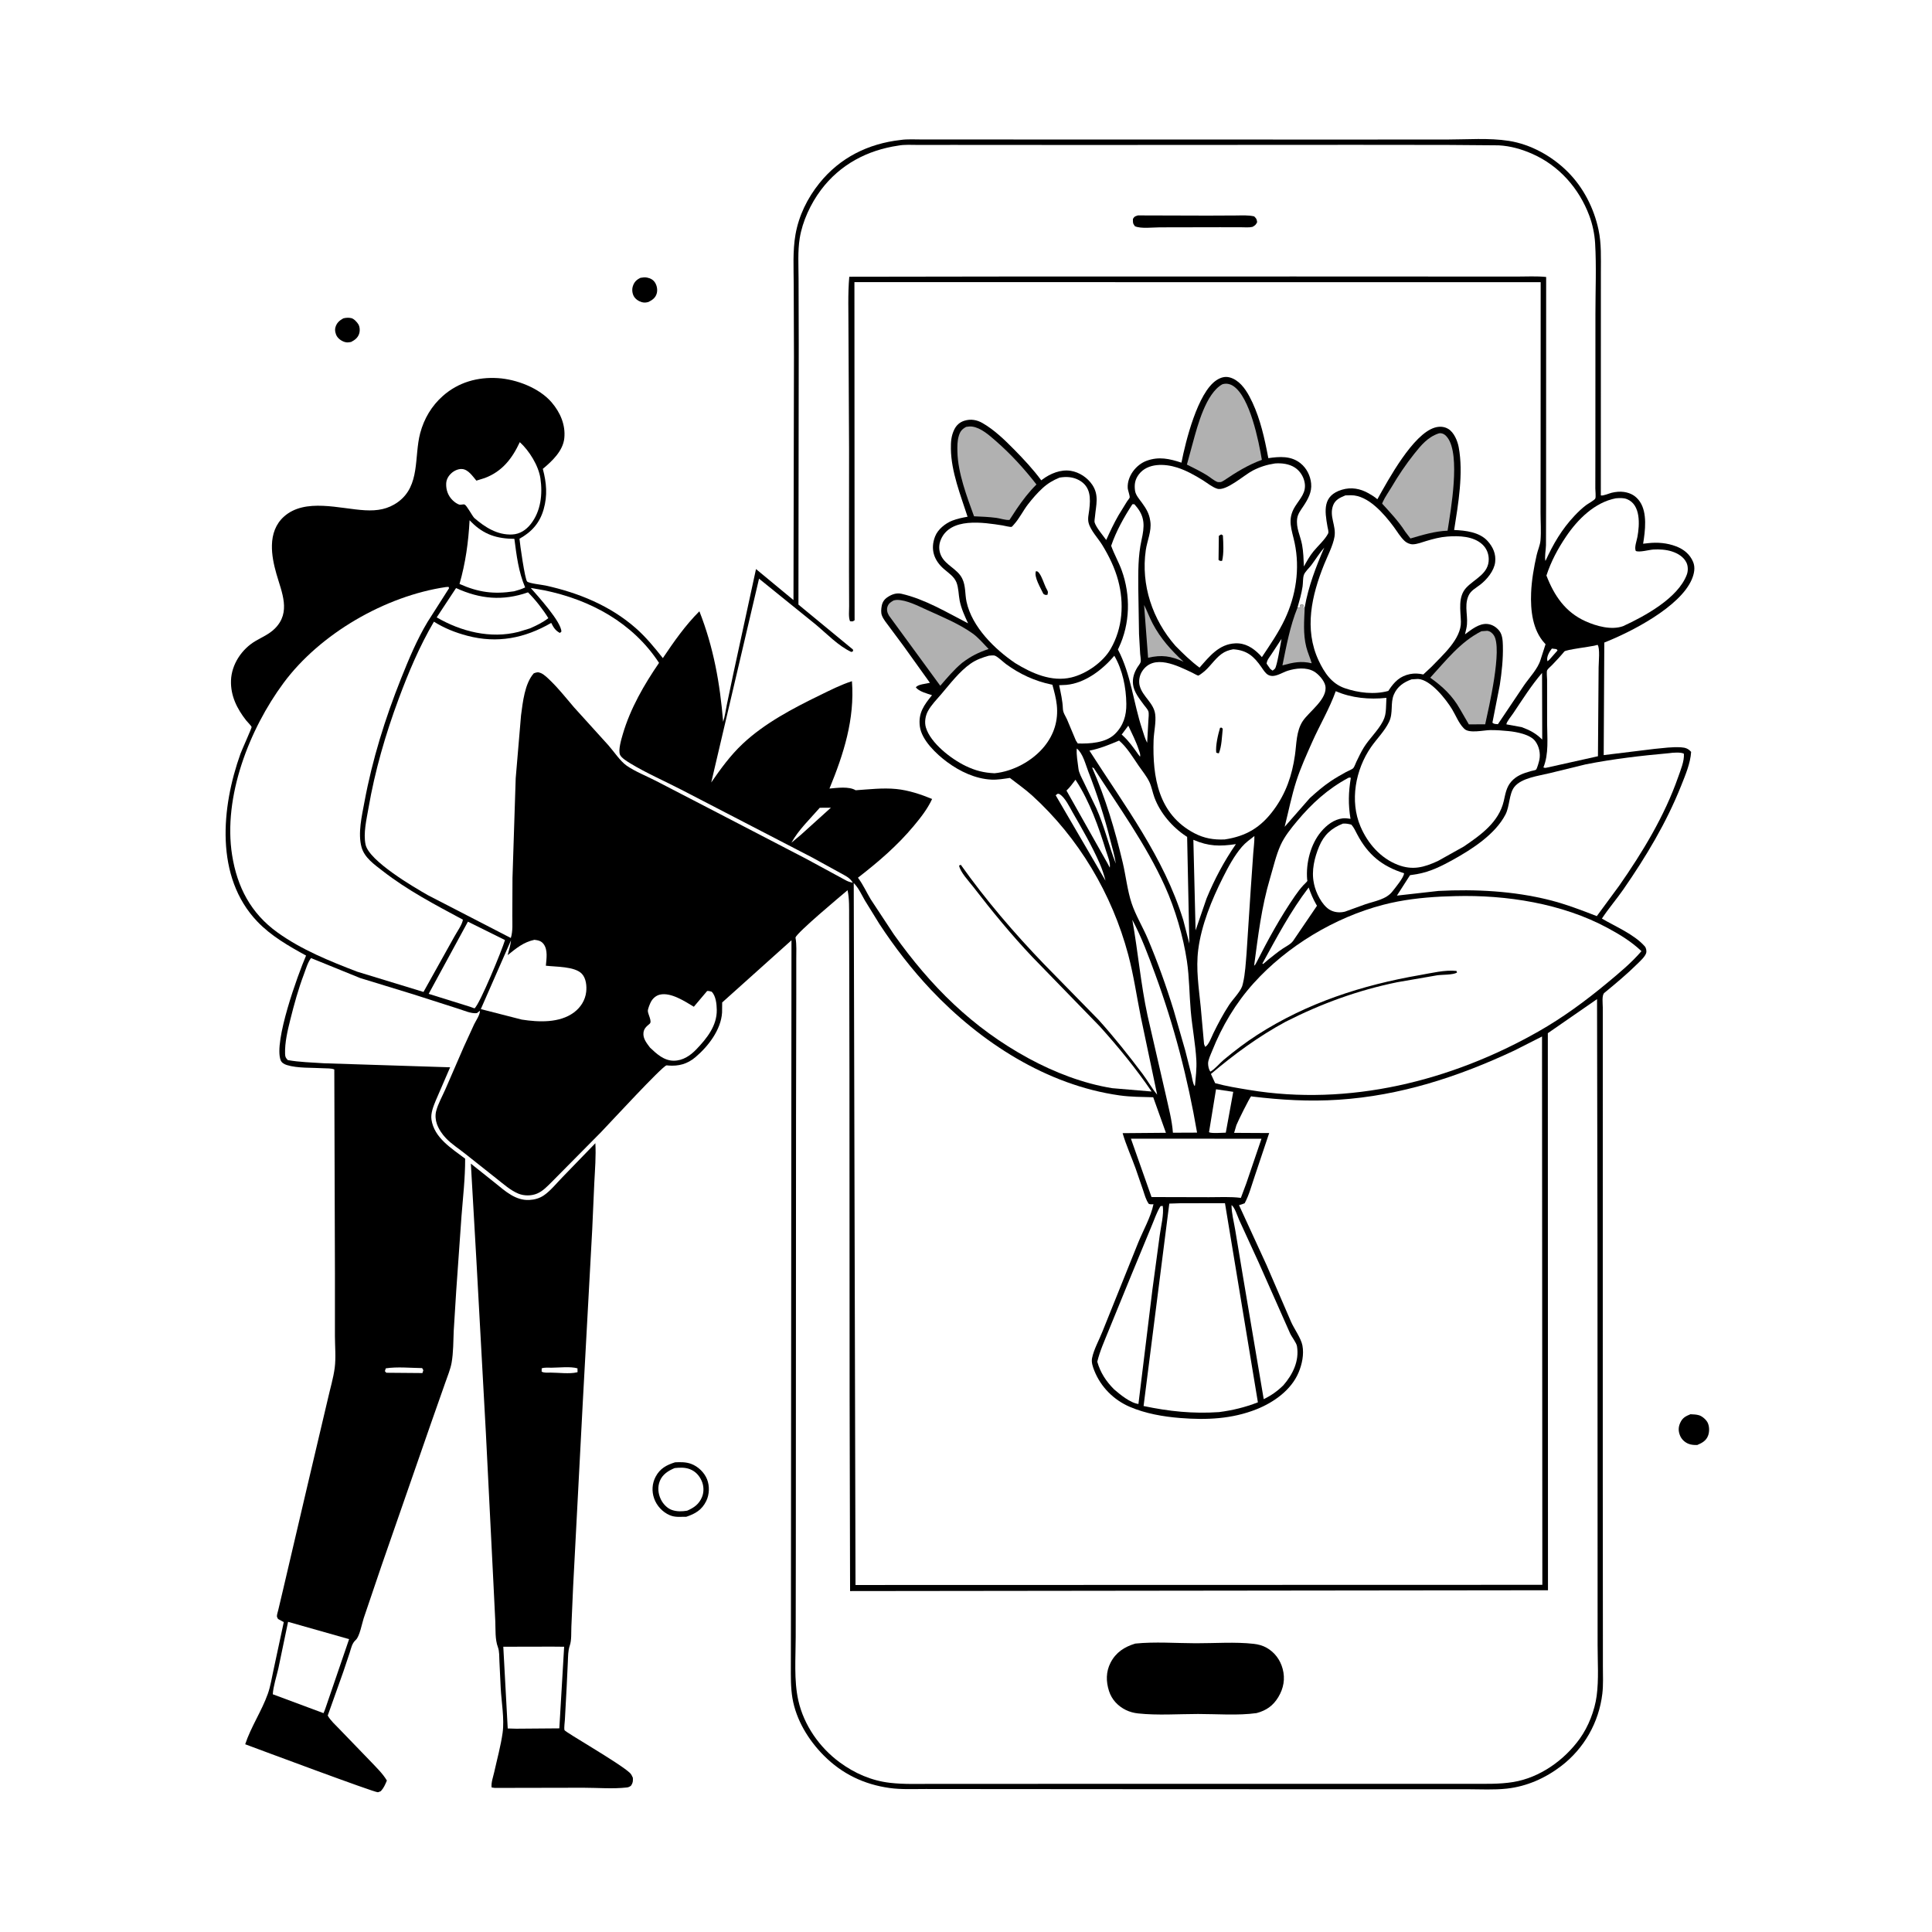
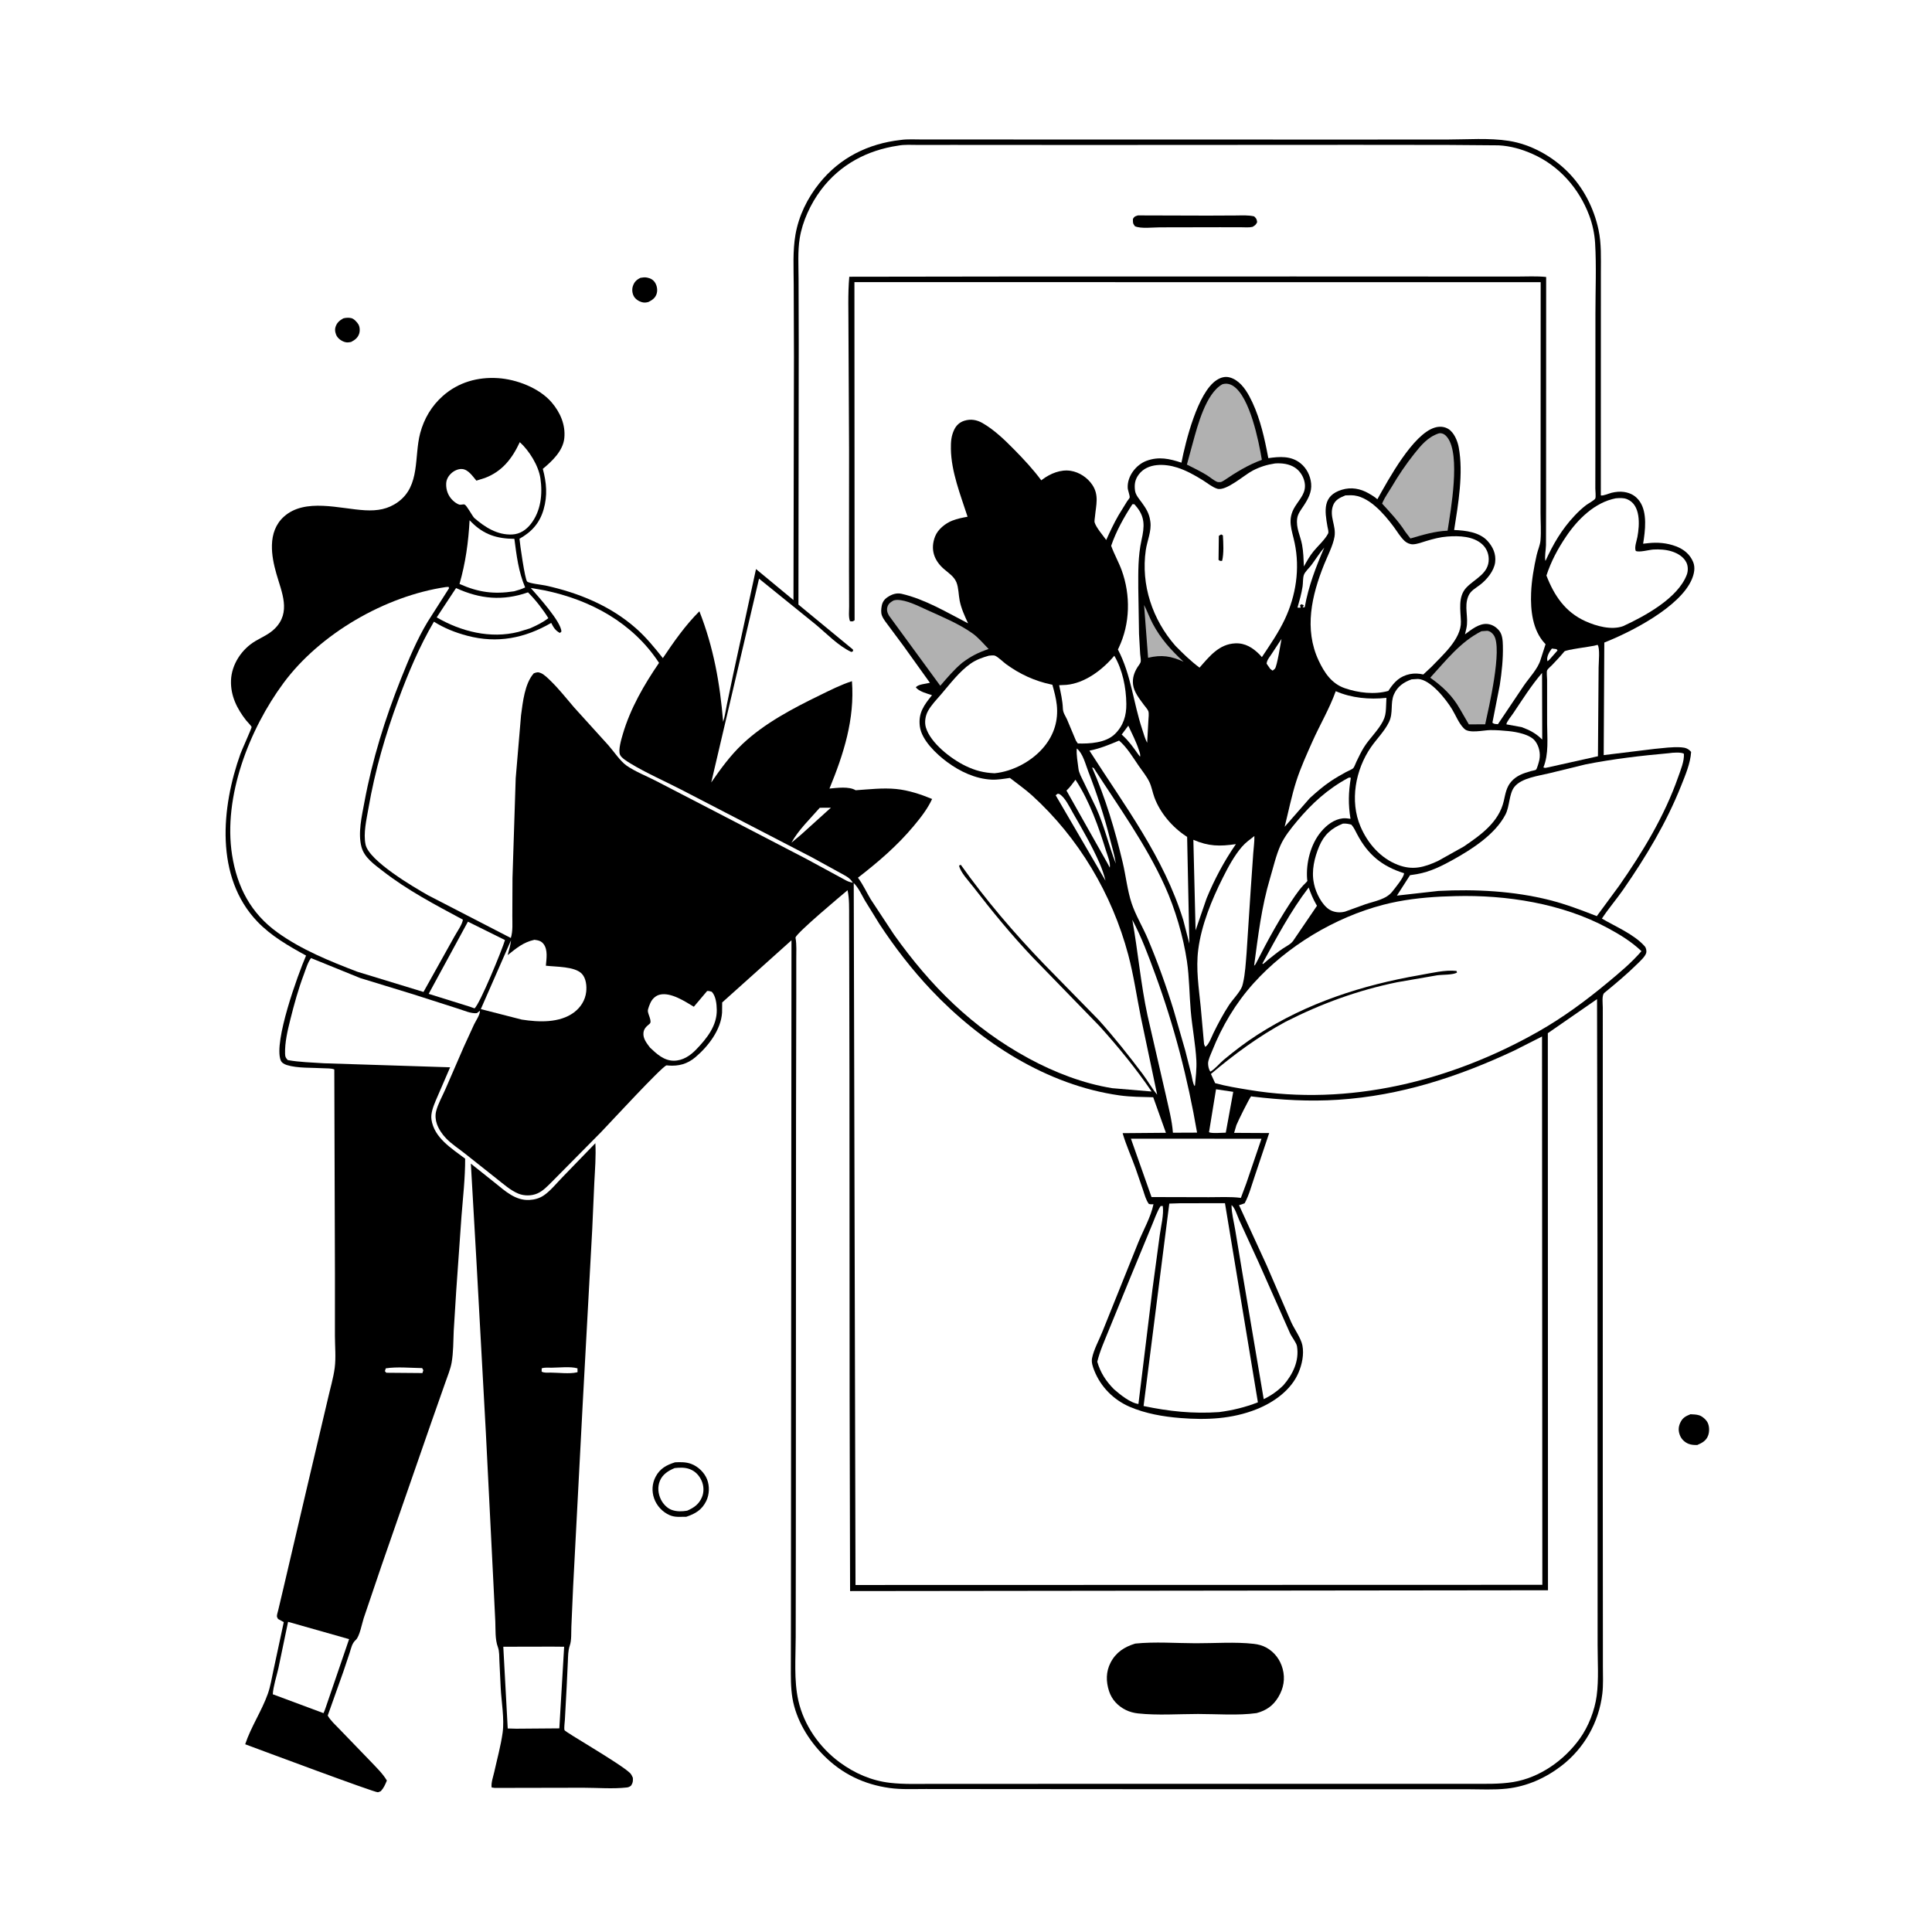
<svg xmlns="http://www.w3.org/2000/svg" version="1.1" style="display: block;" viewBox="0 0 2048 2048" width="1024" height="1024">
  <path transform="translate(0,0)" fill="rgb(255,255,255)" d="M -0 -0 L 2048 0 L 2048 2048 L -0 2048 L -0 -0 z" />
  <path transform="translate(0,0)" fill="rgb(0,0,0)" d="M 363.867 337.5 C 366.701 336.753 369.628 336.563 372.51 337.255 C 375.221 337.906 378.602 341.561 379.944 343.891 C 381.555 346.689 381.682 351.006 380.632 354.018 C 379.17 358.211 375.948 360.584 372.149 362.5 C 370.655 362.737 369.03 363.075 367.5 362.93 C 363.739 362.574 359.492 359.943 357.382 356.828 C 355.645 354.264 354.723 350.279 355.495 347.25 C 356.717 342.461 359.704 339.797 363.867 337.5 z" />
  <path transform="translate(0,0)" fill="rgb(0,0,0)" d="M 678.976 294.5 C 681.46 294.079 683.533 293.774 686.033 294.274 C 689.691 295.004 692.7 296.683 694.604 299.973 C 696.501 303.25 697.182 307.469 696.141 311.137 C 694.841 315.725 691.548 318.011 687.5 320.05 C 685.029 320.835 682.763 320.999 680.257 320.274 C 676.872 319.295 673.329 316.904 671.7 313.699 C 670.152 310.653 669.788 306.714 670.818 303.477 C 672.264 298.934 674.752 296.494 678.976 294.5 z" />
  <path transform="translate(0,0)" fill="rgb(0,0,0)" d="M 1791.96 1499.15 C 1794.97 1499.29 1798.22 1499.36 1801.11 1500.25 C 1804.46 1501.27 1808.7 1504.95 1810.22 1508.16 C 1812.08 1512.04 1812.17 1517.47 1810.76 1521.5 C 1808.78 1527.17 1804.34 1529.58 1799.12 1531.77 C 1796.08 1531.83 1792.78 1531.65 1789.92 1530.51 C 1786.03 1528.97 1782.65 1525.86 1781.01 1522 C 1779 1517.26 1778.95 1512.94 1781.11 1508.23 C 1783.52 1502.95 1786.74 1501.26 1791.96 1499.15 z" />
  <path transform="translate(0,0)" fill="rgb(0,0,0)" d="M 715.616 1550.11 C 721.416 1549.83 727.169 1549.73 732.713 1551.79 C 739.994 1554.5 746.672 1560.9 749.52 1568.15 C 752.315 1575.27 752.042 1584.17 748.684 1591.07 C 744.028 1600.64 736.975 1604.68 727.384 1607.88 C 721.146 1607.71 715.874 1608.73 709.839 1606.12 C 702.268 1602.85 696.111 1596.18 693.388 1588.39 C 690.731 1580.78 691.22 1572.6 694.97 1565.43 C 699.577 1556.64 706.591 1552.93 715.616 1550.11 z" />
  <path transform="translate(0,0)" fill="rgb(255,255,255)" d="M 715.127 1556.23 C 720.419 1555.63 726.085 1555.4 731.131 1557.32 C 737.054 1559.57 741.136 1563.91 743.728 1569.65 C 746.145 1575.01 746.391 1581.57 744.125 1587 C 740.986 1594.53 735.583 1598.3 728.405 1601.39 C 722.911 1602.29 717.557 1602.46 712.242 1600.63 C 707.202 1598.89 702.814 1594.13 700.531 1589.41 C 697.569 1583.29 696.876 1576.25 699.474 1569.85 C 702.33 1562.81 708.459 1559.04 715.127 1556.23 z" />
  <path transform="translate(0,0)" fill="rgb(0,0,0)" d="M 631.111 1211.84 C 631.888 1225.49 630.7 1239.87 630 1253.53 L 627.783 1303.23 L 617.745 1487.13 L 607.538 1681.93 L 605.667 1724.47 C 605.398 1730.65 606.005 1738.77 603.949 1744.52 C 602.108 1749.66 602.197 1756.13 601.938 1761.59 L 600.681 1788.39 L 598.795 1823.09 C 598.675 1826.05 597.78 1831.19 598.37 1833.98 C 598.797 1836 656.353 1868.69 667.708 1879.34 C 669.18 1880.72 670.056 1882.68 670.864 1884.5 C 671.046 1888.17 670.973 1889.83 668.899 1892.91 C 667.406 1893.99 666.332 1894.59 664.46 1894.8 C 649.735 1896.48 633.33 1895.09 618.383 1895.08 L 524.5 1895.26 L 521.157 1894.79 C 520.393 1889.94 522.856 1883.25 523.919 1878.43 C 526.938 1864.74 530.838 1850.76 532.782 1836.9 C 534.842 1822.22 531.533 1804.14 530.768 1789.21 L 529.408 1761.14 C 529.168 1756.41 529.485 1750.56 527.8 1746.08 C 524.68 1737.79 525.409 1727.67 525.041 1718.83 L 523.096 1679.19 L 515.031 1518.58 L 505.048 1336.84 L 499.127 1233.49 L 525.135 1254.22 C 535.673 1262.78 546.562 1272.7 561 1272.02 C 566.489 1271.76 571.916 1270.29 576.479 1267.16 C 583.612 1262.26 590.033 1254.2 596.085 1248.01 L 631.111 1211.84 z" />
  <path transform="translate(0,0)" fill="rgb(255,255,255)" d="M 574.215 1450.5 C 577.47 1449.38 581.35 1449.84 584.779 1449.82 C 592.802 1449.77 604.658 1448.33 612.147 1450.5 L 612.238 1454.5 L 611.393 1454.77 C 603.808 1456.58 591.949 1455.07 583.914 1455.02 C 580.712 1455 577.058 1455.54 574.171 1454 L 574.215 1450.5 z" />
  <path transform="translate(0,0)" fill="rgb(255,255,255)" d="M 585.502 1745.5 L 598.013 1745.62 L 592.915 1832.13 L 547.25 1832.49 L 538.212 1832.25 L 533.513 1745.61 L 585.502 1745.5 z" />
  <path transform="translate(0,0)" fill="rgb(0,0,0)" d="M 954.566 148.39 C 961.786 147.276 970.269 147.886 977.6 147.845 L 1412.82 147.934 L 1533.7 147.9 C 1555.04 147.899 1578.43 146.009 1599.5 149.331 C 1622.84 153.012 1645.23 165.56 1661.8 182.098 C 1678.43 198.688 1689.61 220.609 1694.49 243.504 C 1697.66 258.357 1696.99 273.21 1697 288.3 L 1696.99 342.183 L 1696.94 525.141 C 1699.27 525.892 1705.81 522.968 1708.5 522.336 C 1712.7 521.35 1717.35 520.851 1721.62 521.515 C 1728.75 522.626 1734.14 525.67 1738.27 531.685 C 1746.45 543.604 1743.97 562.873 1741.77 576.374 L 1747 575.788 C 1757.08 574.659 1767.14 575.508 1776.69 579.138 C 1784.82 582.228 1791.37 587.509 1794.77 595.661 C 1797.29 601.707 1795.85 608.298 1793.4 614.091 C 1781.03 643.338 1728.88 670.041 1700.63 681.121 L 1699.99 800.451 L 1754 793.835 C 1763.19 792.988 1772.71 791.572 1781.95 792.183 C 1786.61 792.491 1789.56 793.499 1792.66 797.051 C 1791.96 809.046 1786.44 821.966 1782.04 833 C 1766.39 872.25 1744.87 908.085 1720.88 942.74 C 1713.57 953.297 1705.11 962.996 1698.08 973.741 C 1712.47 982.175 1732.36 990.48 1743.5 1003.13 C 1745.04 1004.87 1745.68 1008.26 1744.93 1010.5 C 1743.69 1014.26 1738.6 1018.85 1735.8 1021.62 C 1724.7 1032.62 1712.74 1042.56 1700.68 1052.48 C 1697.77 1054.88 1699.02 1064.02 1699.02 1067.95 L 1699 1568.19 L 1699.12 1721.69 L 1699.14 1767.03 C 1699.15 1776.39 1699.64 1786.11 1698.54 1795.4 C 1694.95 1825.78 1679.23 1853.49 1654.94 1872.06 C 1638.09 1884.94 1618.59 1893.64 1597.41 1895.99 C 1583.75 1897.51 1569.51 1896.67 1555.75 1896.66 L 1485.42 1896.66 L 1254.03 1896.63 L 1044.13 1896.48 L 981.266 1896.42 C 968.71 1896.4 955.414 1897.09 942.971 1895.35 C 915.925 1891.57 892.642 1880.41 873.282 1860.96 C 856.953 1844.56 843.909 1823.17 840.014 1800.09 C 838.093 1788.7 838.325 1776.74 838.338 1765.21 L 838.423 1722.72 L 838.533 1579.57 L 839.001 996.735 L 765.544 1062.64 L 765.425 1073.3 C 764.344 1091.5 750.817 1109.12 737.223 1120.63 C 728.573 1127.95 719.424 1130.35 708.317 1129.5 C 707.705 1129.46 707.084 1129.24 706.483 1129.36 C 701.807 1130.29 646.036 1190.91 637.142 1200.1 L 604.859 1232.72 L 585.055 1252.73 C 580.277 1257.44 575.688 1262.51 569.414 1265.2 C 563.355 1267.8 555.6 1267.81 549.518 1265.32 C 541.203 1261.91 533.571 1255.04 526.558 1249.54 L 493.469 1223.31 C 486.628 1217.78 478.963 1213.04 472.863 1206.69 C 468.701 1202.35 465.188 1197.18 463.139 1191.5 C 461.67 1187.43 461.232 1182.34 462.27 1178.12 C 464.219 1170.19 468.948 1161.99 472.211 1154.47 L 491.659 1109.68 L 502.596 1085.83 C 504.587 1081.72 508.794 1075.91 508.779 1071.4 L 505.5 1073.97 C 499.214 1074.66 491.867 1071.15 485.859 1069.32 L 438.108 1054.02 L 381.809 1036.77 L 329.726 1015.61 C 326.258 1019.95 324.163 1027.44 322.189 1032.67 C 316.226 1048.47 311.775 1064.63 307.702 1081 C 304.832 1092.54 301.845 1105.05 302.19 1117 C 302.285 1120.29 302.814 1121.39 305.071 1123.72 C 317.585 1126.03 330.675 1126.18 343.366 1127.11 L 477.157 1131.38 L 461.965 1166.51 C 459.482 1172.57 456.392 1180.07 457.356 1186.71 C 460.187 1206.19 478.739 1217.34 493.083 1228.24 C 493.136 1248.59 490.804 1269.06 489.191 1289.34 L 483.612 1368.34 L 480.968 1410.82 C 480.506 1421.79 480.631 1433.69 478.728 1444.5 C 477.487 1451.55 474.313 1458.94 471.997 1465.72 L 457.029 1508.27 L 404.342 1659.93 L 385.5 1715.48 C 383.73 1720.9 381.219 1734.7 377.162 1738.37 C 372.963 1742.16 372.386 1746.81 370.651 1752.06 L 363.975 1772 L 347.422 1818.53 C 350.085 1823.63 355.844 1828.72 359.859 1832.96 L 393.564 1867.87 C 399.38 1874.06 405.768 1880.1 410.102 1887.46 C 408.313 1891.72 406.885 1895.22 403.698 1898.69 C 402.632 1899.07 401.624 1899.7 400.5 1899.85 C 397.257 1900.27 272.069 1853.53 259.909 1848.99 C 266.026 1830.51 277.425 1813.78 283.921 1795.47 C 286.702 1787.64 288.05 1778.89 289.822 1770.74 L 300.812 1719.5 L 294.787 1716.23 C 294.378 1715.32 293.688 1714.49 293.56 1713.5 C 293.36 1711.96 294.634 1708.2 295.014 1706.47 L 300.034 1685.27 L 325.843 1575 L 347.439 1483.36 C 349.869 1472.43 353.383 1460.96 354.818 1449.91 C 356.196 1439.3 355.065 1427.02 355.032 1416.25 L 355.045 1350.1 L 354.376 1133.68 C 351.253 1132.28 346.49 1132.62 343.068 1132.4 C 331.19 1131.66 315.195 1132.53 304 1128.97 C 301.337 1128.12 298.553 1126.61 297.5 1123.87 C 289.98 1104.3 315.599 1033.41 324.452 1012.95 C 305.96 1002.8 287.441 992.248 272.735 976.848 C 227.681 929.664 234.616 855.71 254.902 799.03 C 256.224 795.338 266.843 771.789 266.721 770.716 C 266.595 769.611 261.88 764.86 260.998 763.736 C 251.231 751.288 244.372 737.612 244.866 721.465 C 245.388 704.364 256.225 688.072 270.825 679.5 C 277.954 675.314 285.309 672.282 291.301 666.348 C 308.809 649.009 298.599 627.965 292.996 608.272 C 290.187 598.398 287.996 588.135 288.252 577.812 C 288.538 566.254 292.172 555.579 300.932 547.69 C 323.353 527.499 360.421 539.492 387.131 540.913 C 400.007 541.598 411.276 539.877 422 532.066 C 445.723 514.784 438.831 483.992 445.412 459.193 C 449.482 443.852 457.547 430.221 469.495 419.671 C 485.856 405.223 506.279 399.468 527.816 400.825 C 547.527 402.067 571.647 411.248 584.715 426.475 C 593.838 437.106 599.634 450.273 598.185 464.5 C 596.813 477.97 585.241 488.873 575.406 497.005 C 579.334 511.727 580.518 525.153 576.259 539.988 C 572.125 554.388 563.638 563.907 550.669 571.055 C 551.076 576.499 556.452 614.395 558.798 616.464 C 561.107 618.499 574.63 619.877 578.481 620.725 C 613.372 628.408 646.911 642.078 674.005 665.914 C 684.765 675.38 693.798 686.415 702.65 697.632 C 714.307 680.217 726.494 662.819 741.383 647.981 C 756.41 686.228 763.215 724.347 766.55 765.156 C 768.458 759.486 769.254 752.974 770.46 747.085 L 777.277 714.488 L 801.394 603.229 L 841.119 636.097 L 841.624 377.914 L 841.373 301.675 C 841.325 284.24 840.22 266.063 843.21 248.832 C 846.709 228.669 855.825 210.097 868.588 194.196 C 890.349 167.084 920.394 152.235 954.566 148.39 z" />
  <path transform="translate(0,0)" fill="rgb(255,255,255)" d="M 1645.04 687.5 L 1650 688.106 L 1651.05 689.5 L 1642.69 699.003 L 1640.5 700.96 L 1640.17 700.029 C 1639.4 695.961 1642.57 690.549 1645.04 687.5 z" />
  <path transform="translate(0,0)" fill="rgb(255,255,255)" d="M 1196.05 769.238 C 1199.93 777.603 1204.3 786.072 1207.17 794.837 C 1207.96 797.26 1209.12 799.621 1208.5 802.123 L 1206.47 799.5 C 1201.51 792.467 1196.79 785.788 1190.41 779.924 L 1189.03 778.668 L 1196.05 769.238 z" />
  <path transform="translate(0,0)" fill="rgb(255,255,255)" d="M 1358.48 677.236 C 1357.5 682.135 1353.79 706.052 1351.5 708.822 C 1350.81 709.657 1349.83 710.207 1349 710.899 L 1346.5 709.057 L 1342.66 703.5 C 1342.99 699.78 1345.53 696.879 1347.54 693.858 L 1358.48 677.236 z" />
  <path transform="translate(0,0)" fill="rgb(255,255,255)" d="M 408.936 1450.5 C 420.905 1448.65 435.282 1450.07 447.5 1450.24 L 448.759 1452.5 L 447.788 1455.5 L 409.5 1455.18 L 408.006 1453.5 L 408.936 1450.5 z" />
  <path transform="translate(0,0)" fill="rgb(255,255,255)" d="M 868.982 856.269 L 880.77 856.193 L 849.033 884.865 L 838.93 893.321 C 846.375 879.75 858.832 867.958 868.982 856.269 z" />
  <path transform="translate(0,0)" fill="rgb(255,255,255)" d="M 1375.39 644.133 C 1377.49 636.747 1379.63 629.353 1380.78 621.744 C 1381.34 618.02 1381 613.209 1382.07 609.702 C 1383.11 606.252 1387.91 601.958 1390.11 599 C 1394.73 592.778 1398.68 586.32 1403.78 580.439 C 1394.83 601.199 1387.06 621.271 1383.08 643.611 C 1382.37 643.93 1381.54 643.801 1380.76 643.835 C 1381.85 642.605 1381.38 643.352 1382 641.5 L 1379.51 640.495 L 1378.06 641.604 L 1378.74 644.147 L 1375.39 644.133 z" />
  <path transform="translate(0,0)" fill="rgb(255,255,255)" d="M 1120.98 841.5 C 1122.22 841.5 1122.23 841.31 1123.17 841.861 C 1129.03 845.293 1133.89 855.673 1137.19 861.424 C 1147.1 878.673 1157.39 896.421 1165.41 914.62 C 1168.14 920.802 1170.26 927.04 1171.9 933.586 L 1119.06 843.031 L 1120.98 841.5 z" />
  <path transform="translate(0,0)" fill="rgb(255,255,255)" d="M 1141.45 793.5 L 1141.74 793.672 C 1148.03 798.943 1150.73 810.359 1153.65 817.863 C 1162.89 841.607 1170.88 865.945 1176.99 890.681 C 1179.02 898.859 1181.62 907.165 1182.81 915.5 C 1175.29 896.155 1170.68 875.797 1162.15 856.774 L 1148.54 828.464 C 1146.53 824.19 1143.67 819.298 1143.17 814.587 C 1142.42 807.598 1140.83 800.536 1141.45 793.5 z" />
  <path transform="translate(0,0)" fill="rgb(177,177,177)" d="M 1212.77 641.307 C 1216.05 647.702 1218.48 654.572 1221.87 661 C 1230.28 676.953 1241.51 689.371 1254.64 701.478 C 1241.37 695.422 1231.46 693.835 1217.02 697.282 L 1212.77 641.307 z" />
  <path transform="translate(0,0)" fill="rgb(255,255,255)" d="M 1289.04 1154.67 L 1307.3 1157.39 L 1299.39 1200.68 C 1296.03 1200.69 1283.73 1201.75 1281.61 1200.14 L 1289.04 1154.67 z" />
  <path transform="translate(0,0)" fill="rgb(255,255,255)" d="M 1140.03 826.559 L 1140.69 827.523 C 1155.17 849.756 1164.76 876.968 1172.51 902.149 C 1173.98 906.897 1177.38 914.846 1176.41 919.724 L 1174.08 915.308 L 1130.51 838.034 C 1134.19 834.587 1137.04 830.588 1140.03 826.559 z" />
-   <path transform="translate(0,0)" fill="rgb(177,177,177)" d="M 1375.39 644.133 L 1378.74 644.147 L 1378.06 641.604 L 1379.51 640.495 L 1382 641.5 C 1381.38 643.352 1381.85 642.605 1380.76 643.835 C 1381.54 643.801 1382.37 643.93 1383.08 643.611 C 1382.49 657.774 1381.18 671.941 1384.71 685.866 C 1386.2 691.766 1388.8 697.248 1390.45 703.103 C 1379.08 700.356 1370.46 702.271 1359.43 705.341 C 1363.67 684.621 1367.41 663.835 1375.39 644.133 z" />
  <path transform="translate(0,0)" fill="rgb(255,255,255)" d="M 1634.64 713.329 L 1634.83 783.982 C 1628.09 777.343 1621.83 774.055 1613.04 770.798 L 1596.85 767.847 C 1596.77 765.452 1602.36 758.68 1604.04 756.17 C 1613.79 741.673 1623.24 726.583 1634.64 713.329 z" />
  <path transform="translate(0,0)" fill="rgb(255,255,255)" d="M 1387.24 940.781 C 1389.48 947.051 1391.83 952.861 1395.17 958.639 L 1396.06 960.155 L 1371.73 995.925 C 1369.17 1000.54 1363.95 1002.78 1359.67 1005.63 C 1354.51 1009.07 1349.65 1013.1 1344.79 1016.93 L 1339 1021.85 L 1338.14 1021.5 C 1353.52 993.48 1367.78 966.294 1387.24 940.781 z" />
  <path transform="translate(0,0)" fill="rgb(255,255,255)" d="M 1265.01 890.238 C 1281.17 897.19 1292.91 897.333 1310.12 894.794 C 1297.6 912.873 1287.44 931.978 1279.05 952.297 L 1267.37 986.235 L 1265.01 890.238 z" />
  <path transform="translate(0,0)" fill="rgb(255,255,255)" d="M 497.787 551.469 L 499.769 553.509 C 513.034 566.808 526.885 571.056 545.264 571.192 C 547.616 589.108 549.589 605.924 556.684 622.719 C 552.819 624.514 549.062 625.716 544.944 626.799 C 523.409 630.148 507.078 627.892 487.098 619.027 C 493.535 596.539 496.524 574.778 497.787 551.469 z" />
  <path transform="translate(0,0)" fill="rgb(255,255,255)" d="M 1200.39 534.5 L 1202.38 534.465 L 1203.66 535.876 C 1214.18 547.857 1213.24 558.089 1210.04 572.597 C 1206.28 589.694 1206.57 606.3 1206.63 623.705 L 1207.41 672.022 L 1208.63 693.277 C 1208.77 695.467 1209.61 699.52 1209.18 701.584 C 1208.83 703.293 1206.65 705.825 1205.67 707.424 C 1202.23 713.047 1200.31 718.784 1201.07 725.5 C 1201.99 733.611 1207.87 740.728 1212.5 747.082 C 1213.69 748.719 1216.7 752.082 1217.29 753.897 C 1218.12 756.495 1217.48 760.944 1217.34 763.692 L 1216.04 787.391 C 1213.69 782.98 1212.39 777.945 1210.83 773.208 C 1201.31 744.671 1199.18 715.578 1185.04 688.496 L 1185.92 686.647 C 1198.02 661.143 1198.65 631.057 1189.04 604.541 C 1185.81 595.657 1181.03 587.456 1177.88 578.565 C 1183.24 562.908 1191.4 548.342 1200.39 534.5 z" />
  <path transform="translate(0,0)" fill="rgb(255,255,255)" d="M 483.423 623.379 C 508.976 635 532.848 637.317 559.711 627.918 C 567.638 635.84 575.371 645.733 581.279 655.263 C 575.122 659.976 568.763 663.063 561.689 666.137 L 549.5 669.845 C 519.979 677.346 488.649 669.458 462.928 654.452 L 483.423 623.379 z" />
  <path transform="translate(0,0)" fill="rgb(255,255,255)" d="M 496.005 977.01 L 535.305 996.499 C 532.443 1006.43 508.458 1064.84 503 1068.9 L 497.795 1067.05 L 454.416 1053.52 L 496.005 977.01 z" />
  <path transform="translate(0,0)" fill="rgb(255,255,255)" d="M 749.59 1050.5 C 751.411 1050.3 752.751 1050.83 754.5 1051.3 C 758.879 1055.92 759.701 1064.32 759.804 1070.5 C 760.086 1087.36 749.246 1100.75 738.172 1112.32 C 731.754 1119.03 723.768 1124.41 714.179 1124.39 C 703.805 1124.37 696.087 1117.19 689.036 1110.5 C 685.572 1105.86 681.403 1100.88 682.1 1094.69 C 682.607 1090.19 685.439 1087.95 688.698 1085.19 C 691.535 1082.8 686.746 1075.04 686.739 1071.58 C 686.734 1069.4 688.942 1064.01 689.972 1062.07 C 691.942 1058.35 695.365 1055.31 699.517 1054.35 C 711.172 1051.65 726.051 1061.52 735.496 1067.19 L 749.59 1050.5 z" />
  <path transform="translate(0,0)" fill="rgb(177,177,177)" d="M 1570.41 669.121 L 1576.5 668.683 C 1579.45 668.967 1581.88 671.018 1583.5 673.404 C 1593.01 687.44 1577.95 751.183 1574.36 767.819 L 1557.02 767.853 L 1547.72 751.809 C 1539.73 737.552 1529.29 727.781 1516.11 718.384 C 1532.75 700.285 1548.05 680.323 1570.41 669.121 z" />
  <path transform="translate(0,0)" fill="rgb(255,255,255)" d="M 1181.2 695.101 C 1190.02 710.243 1193.72 728.76 1193.96 746.127 C 1194.13 758.544 1190.82 769.441 1181.63 778.292 C 1172.06 787.507 1154.99 788.519 1142.5 788.102 L 1140.5 785.032 L 1131.04 762.5 C 1129.22 758.57 1126.86 755.629 1126.69 751.094 C 1126.39 742.722 1124.45 734.537 1122.74 726.349 L 1130.27 726.001 C 1150.1 724.265 1168.93 709.836 1181.2 695.101 z" />
  <path transform="translate(0,0)" fill="rgb(177,177,177)" d="M 947.269 636.5 C 948.516 636.211 949.709 635.915 951 635.924 C 961.002 635.994 973.128 642.241 982.114 646.324 C 998.246 653.655 1016.46 661.126 1030.91 671.418 C 1037.12 675.839 1042.63 682.49 1047.97 687.939 C 1036.77 691.83 1029.35 695.517 1019.77 702.72 C 1011.14 710.009 1004.07 718.409 996.726 726.941 L 942.316 652.546 C 940.453 649.427 939.577 645.997 940.989 642.5 C 942.237 639.406 944.549 638.077 947.269 636.5 z" />
  <path transform="translate(0,0)" fill="rgb(255,255,255)" d="M 1200.28 974.99 C 1209.97 993.121 1217.39 1013.19 1224.47 1032.47 C 1244.65 1087.42 1259.03 1142.95 1268.94 1200.63 L 1243.33 1200.74 C 1242.43 1187.65 1238.74 1174.17 1235.94 1161.33 L 1216.46 1076.63 C 1209.19 1042.97 1206.37 1008.78 1200.28 974.99 z" />
  <path transform="translate(0,0)" fill="rgb(255,255,255)" d="M 305.365 1719.21 L 370.065 1737.56 L 345.37 1809.72 C 344.745 1811.89 343.805 1813.93 342.933 1816.01 L 289.156 1795.99 C 289.741 1787.16 293.106 1777.29 295.085 1768.54 L 305.365 1719.21 z" />
  <path transform="translate(0,0)" fill="rgb(255,255,255)" d="M 1305.46 1277.5 C 1308.85 1279.63 1311.68 1288.98 1313.46 1292.98 L 1334.46 1338.78 L 1367.58 1413.51 C 1369.33 1417.3 1374.24 1423.33 1374.86 1427.11 C 1377.42 1442.71 1370.4 1456.92 1360.52 1468.36 C 1354.23 1474.59 1347.55 1479.3 1339.59 1483.16 L 1317.52 1352.65 L 1309.33 1303.46 C 1307.92 1294.96 1305.49 1286.09 1305.46 1277.5 z" />
-   <path transform="translate(0,0)" fill="rgb(177,177,177)" d="M 1024.19 452.5 C 1026.4 452.156 1028.34 451.891 1030.58 452.198 C 1039.84 453.469 1048.74 461.455 1055.58 467.429 C 1071.67 481.477 1085.61 496.753 1098.69 513.582 C 1090.69 521.451 1084.06 530.203 1077.75 539.459 L 1070.09 551.15 C 1065.62 551.501 1060.48 549.516 1055.96 548.939 C 1048.2 547.946 1040.34 547.615 1032.52 547.294 C 1024.95 526.503 1015.42 501.359 1014.9 479.123 C 1014.76 473.406 1014.7 467.695 1016.33 462.168 C 1017.77 457.314 1019.76 454.856 1024.19 452.5 z" />
  <path transform="translate(0,0)" fill="rgb(177,177,177)" d="M 1295.47 407.5 L 1296.24 407.205 C 1300.21 406.106 1304.15 407.04 1307.5 409.308 C 1325.08 421.199 1334.34 467.812 1337.62 487.449 C 1323.01 492.809 1310.41 500.575 1297.57 509.247 C 1296.73 509.721 1295.04 510.852 1294 511.004 C 1293.53 511.074 1291.12 511.132 1290.5 510.898 C 1286.82 509.497 1282.31 505.514 1278.78 503.397 C 1272.1 499.388 1265.13 495.948 1258.16 492.476 L 1264.53 469.123 C 1269.51 450.951 1278.29 417.293 1295.47 407.5 z" />
  <path transform="translate(0,0)" fill="rgb(255,255,255)" d="M 1429.37 824.5 C 1431.03 824.127 1430.17 824.147 1431.93 824.5 C 1429.4 839.922 1429.05 852.594 1431.59 867.989 C 1428.88 867.603 1426.09 867.191 1423.35 867.494 C 1414.17 868.505 1406.29 874.637 1400.51 881.505 C 1389.22 894.892 1384.23 914.938 1385.62 932.114 C 1385.66 932.714 1385.98 933.349 1385.77 933.913 C 1385.46 934.738 1382.37 937.529 1381.61 938.363 C 1378.32 941.977 1375.47 945.736 1372.7 949.756 C 1357.15 972.325 1344.3 995.859 1331.89 1020.25 C 1331.12 1021.92 1330.79 1022.46 1329.4 1023.78 C 1333.64 992.154 1337.19 961.566 1346.35 930.848 C 1349.75 919.473 1352.59 906.716 1357.43 895.969 C 1361.58 886.746 1368.45 878.207 1374.88 870.505 C 1390.79 851.461 1407.46 836.339 1429.37 824.5 z" />
  <path transform="translate(0,0)" fill="rgb(177,177,177)" d="M 1524.86 459.5 C 1525.59 459.334 1526.28 459.131 1527.05 459.206 C 1530.42 459.539 1532.53 461.346 1534.5 464.004 C 1548.29 482.627 1537.99 539.988 1534.5 562.555 C 1520.83 563.089 1508.16 567.021 1495.1 570.81 L 1489.56 563.543 C 1482.59 552.64 1473.81 543.398 1465.12 533.877 L 1465.78 532.16 C 1468.21 526.741 1472.17 521.336 1475.22 516.152 C 1482.47 503.84 1490.24 492.241 1499.16 481.053 C 1506.43 471.945 1513.46 463.385 1524.86 459.5 z" />
  <path transform="translate(0,0)" fill="rgb(255,255,255)" d="M 1423.59 873.042 C 1426.88 872.857 1429.33 873.319 1432.5 874.169 C 1435.2 877.175 1436.74 880.735 1438.61 884.288 C 1449.99 905.94 1465.04 918.367 1488.36 925.638 C 1488.33 930.041 1479.04 941.047 1475.98 945 C 1469.41 953.484 1457.09 955.233 1447.26 958.584 L 1425.8 966.353 C 1420.27 967.799 1414.03 967.219 1409.14 964.144 C 1401.2 959.146 1394.92 946.394 1393.01 937.392 L 1392.74 936 C 1390.03 923.104 1393.37 909.11 1398.38 897.156 C 1403.48 884.966 1411.33 877.903 1423.59 873.042 z" />
  <path transform="translate(0,0)" fill="rgb(255,255,255)" d="M 551.006 468.701 C 560.989 477.721 570.856 493.555 572.848 507 C 575.326 523.729 573.381 541.804 562.646 555.472 C 557.724 561.738 551.156 566.168 543 566.573 C 527.243 567.354 514.006 558.848 502.66 548.985 C 500.24 546.29 494.881 535.897 492.5 534.836 C 491.291 534.297 488.4 535.326 487 534.955 C 484.551 534.305 481.586 532.032 479.798 530.284 C 474.993 525.584 472.757 519.444 472.969 512.794 C 473.113 508.266 475.207 504.641 478.5 501.609 C 481.377 498.961 485.864 496.87 489.837 497.178 C 496.452 497.69 501.015 504.858 504.989 509.496 L 513.928 506.698 C 532.397 499.773 543.01 485.911 551.006 468.701 z" />
  <path transform="translate(0,0)" fill="rgb(255,255,255)" d="M 1186.28 785.044 C 1194.57 792.108 1200.88 802.776 1207.01 811.692 C 1210.75 817.128 1215.6 823.03 1218.41 828.966 C 1220.82 834.057 1221.77 840.028 1223.73 845.335 C 1229.83 861.81 1242.6 876.697 1257.18 886.336 L 1258.41 887.133 L 1260.76 1000.23 L 1254.29 975.244 C 1233.63 908.43 1191.96 853.855 1154.84 795.72 C 1165.81 793.604 1176.03 789.368 1186.28 785.044 z" />
  <path transform="translate(0,0)" fill="rgb(255,255,255)" d="M 1415.94 732.692 C 1432.84 740 1451.56 741.682 1469.67 739.764 L 1469.2 750.963 C 1468.95 756.01 1468.33 759.945 1465.97 764.5 C 1460.79 774.528 1451.77 782.646 1445.75 792.284 C 1442.73 797.125 1440.31 802.38 1437.81 807.502 C 1436.96 809.252 1435.73 812.938 1434.55 814.22 C 1433.27 815.624 1428.72 817.368 1426.92 818.354 C 1421.32 821.421 1415.8 824.599 1410.5 828.154 C 1402.56 833.475 1395.51 839.649 1388.44 846.033 L 1361.79 876.442 C 1365.83 860.363 1369.11 843.634 1374.18 827.887 C 1378.69 813.866 1385.05 799.925 1391.03 786.452 C 1399.04 768.437 1409.29 751.308 1415.94 732.692 z" />
  <path transform="translate(0,0)" fill="rgb(255,255,255)" d="M 1230.25 1278.5 L 1232.58 1278.36 C 1233.86 1287.72 1230.69 1299.57 1229.42 1309.03 L 1221.61 1367 L 1206.79 1488.27 C 1198.31 1487.26 1187.27 1478.25 1180.91 1472.72 C 1172.5 1464.26 1166.42 1455.03 1163.16 1443.48 C 1165.9 1432.06 1170.95 1421.04 1175.32 1410.16 L 1198.13 1354.36 L 1220.79 1299.51 C 1223.81 1292.49 1226.13 1284.95 1230.25 1278.5 z" />
  <path transform="translate(0,0)" fill="rgb(255,255,255)" d="M 566.499 996.223 C 570.55 996.748 573.717 997.347 576.29 1000.8 C 580.932 1007.02 579.241 1016.52 578.64 1023.69 C 589.053 1024.99 609.354 1024.26 616.857 1032.32 C 621.322 1037.12 622.093 1045.28 621.377 1051.5 C 620.363 1060.3 615.523 1067.9 608.5 1073.16 C 593.191 1084.62 570.929 1083.59 553.04 1080.8 L 509.684 1069.69 L 541.7 996.716 C 541.227 1001.97 539.433 1007.36 538.148 1012.48 C 547.354 1005.13 554.689 998.827 566.499 996.223 z" />
  <path transform="translate(0,0)" fill="rgb(255,255,255)" d="M 1689.86 684.5 L 1693.5 683.571 C 1696.23 686.773 1694.63 702.456 1694.6 707.419 L 1693.89 801.648 L 1640.68 813.5 C 1638.6 813.905 1638.07 814.369 1636.07 813.5 C 1641.92 799.277 1640.08 782.411 1640.01 767.325 L 1639.99 720.634 C 1639.99 718.587 1639.28 711.949 1640.03 710.493 C 1640.88 708.844 1644.04 706.279 1645.4 704.838 C 1649.81 700.176 1654.23 695.556 1658.29 690.58 C 1659.8 688.734 1685.71 685.498 1689.86 684.5 z" />
  <path transform="translate(0,0)" fill="rgb(255,255,255)" d="M 1198.82 1207.04 L 1337.22 1207.12 L 1321.16 1254.32 L 1315.38 1269.81 C 1304.37 1268.38 1292.63 1269.12 1281.5 1269.08 L 1220.67 1268.93 L 1198.82 1207.04 z" />
  <path transform="translate(0,0)" fill="rgb(255,255,255)" d="M 1329.7 886.219 C 1329.87 892.17 1328.89 898.59 1328.49 904.562 L 1325.82 942.841 L 1321.42 1010.3 C 1320.53 1020.69 1320.02 1032.07 1317.62 1042.2 L 1317.29 1043.5 L 1316.73 1045.5 C 1314.42 1051.78 1306.63 1059.53 1302.83 1065.36 C 1296.6 1074.93 1291.28 1084.91 1286.26 1095.15 C 1284.43 1098.88 1281.19 1108.12 1277.5 1109.64 L 1276.35 1106.77 L 1272.8 1067.26 C 1270.78 1046.96 1267.58 1027.14 1270.18 1006.7 C 1273.5 980.591 1284.51 953.779 1296.26 930.383 C 1301.88 919.194 1308.3 907.143 1316.5 897.621 C 1320.28 893.228 1325.13 889.749 1329.7 886.219 z" />
  <path transform="translate(0,0)" fill="rgb(255,255,255)" d="M 1157.63 813.5 L 1159.43 814.175 C 1185.64 854.858 1214.8 895.1 1234.8 939.328 C 1245.73 963.494 1254.36 992.798 1258.22 1018.99 C 1260.77 1036.25 1260.73 1054.39 1262.26 1071.8 C 1263.78 1089.16 1267.28 1106.77 1268.19 1124.07 C 1268.64 1132.77 1267.54 1141.84 1266.74 1150.5 L 1266.31 1151.29 C 1264.27 1148.02 1263.89 1143.25 1263 1139.5 L 1256.41 1113.53 L 1244.22 1071.15 C 1236.4 1045.66 1227.12 1019.76 1216.73 995.218 C 1211.45 982.731 1203.8 970.231 1199.57 957.478 C 1195.04 943.812 1193.47 928.417 1190.13 914.328 C 1181.94 879.766 1171.94 846.06 1157.63 813.5 z" />
  <path transform="translate(0,0)" fill="rgb(255,255,255)" d="M 1048.2 695.07 C 1049.62 694.894 1053.21 694.513 1054.5 694.978 C 1057.82 696.175 1063.4 701.75 1066.47 704.002 C 1080.89 714.559 1096.91 721.97 1114.47 725.618 L 1115.56 725.837 C 1117.5 732.909 1119.46 739.989 1120.24 747.299 C 1121.99 763.647 1117.38 778.513 1107.01 791.277 C 1094.47 806.702 1073.85 817.797 1054.25 819.685 C 1042.78 819.171 1033.78 816.863 1023.41 811.839 C 1008.36 804.552 986.426 787.737 981.484 771.163 C 979.808 765.543 980.925 758.77 983.681 753.733 C 987.286 747.145 993.201 741.193 998.067 735.487 C 1007.26 724.697 1017.17 711.655 1028.79 703.529 C 1034.92 699.246 1041.06 697.118 1048.2 695.07 z" />
  <path transform="translate(0,0)" fill="rgb(255,255,255)" d="M 1712.77 528.23 C 1716.66 527.929 1720.78 527.598 1724.5 529.054 C 1739.5 534.923 1738.07 556.39 1735.73 569.161 C 1734.99 573.222 1732.3 580.22 1733.97 584.013 C 1737.64 585.829 1748.13 582.784 1752.65 582.517 C 1759.01 582.141 1766.17 582.584 1772.26 584.551 C 1778.54 586.578 1784.84 590.31 1787.75 596.5 C 1789.51 600.236 1789.53 605.268 1788.11 609.096 C 1778.81 634.106 1743.3 653.273 1720.49 663.769 C 1708.17 668.191 1692.27 663.751 1680.79 658.596 C 1659.25 648.922 1647.49 631.388 1639.28 610.088 C 1644.23 595.013 1651.29 581.791 1660.17 568.659 C 1672.45 550.486 1690.47 532.541 1712.77 528.23 z" />
  <path transform="translate(0,0)" fill="rgb(255,255,255)" d="M 1250.96 1275.5 L 1298.52 1275.42 L 1333.42 1486.52 C 1319.74 1491.84 1306.76 1494.97 1292.24 1496.89 C 1264.48 1498.76 1239.41 1496.15 1212.24 1490.44 L 1239.5 1275.87 L 1250.96 1275.5 z" />
  <path transform="translate(0,0)" fill="rgb(255,255,255)" d="M 1496.29 720.147 L 1503.14 719.723 C 1516.42 720.339 1532.84 741.239 1539.26 751.842 C 1543.12 758.209 1546.26 766.447 1551.43 771.775 L 1552.34 772.655 C 1557.55 777.706 1572.76 774.013 1579.59 773.935 C 1586.12 773.861 1592.78 774.347 1599.28 775.012 C 1607.73 775.878 1622.05 778.504 1627.39 785.617 C 1631.51 791.118 1633.15 798.685 1631.81 805.38 C 1631.47 807.084 1629.44 814.803 1628.21 815.912 C 1627.55 816.506 1623.9 817.085 1622.7 817.43 C 1614.73 819.717 1607.51 822.177 1601.91 828.634 C 1596.72 834.622 1595.77 841.732 1594.05 849.142 C 1588.82 871.628 1569.68 885.098 1551.64 897.378 L 1524.28 912.68 C 1509.54 919.456 1497.51 922.826 1481.73 916.739 C 1463.32 909.639 1449.82 894.015 1442.2 876.209 C 1430.61 849.142 1436.81 815.881 1453.26 792.071 C 1459.45 783.119 1467.63 775.218 1472.4 765.375 C 1477.17 755.562 1473.57 745.403 1477.6 736.147 C 1481.27 727.7 1487.97 723.198 1496.29 720.147 z" />
  <path transform="translate(0,0)" fill="rgb(255,255,255)" d="M 1426.22 525.129 L 1432.06 524.977 C 1450.35 524.89 1467.14 544.715 1477.28 558.283 C 1481.05 563.332 1484.51 569.44 1489.18 573.65 C 1491.3 575.568 1494.72 577.039 1497.6 576.998 C 1502.1 576.934 1507.51 574.8 1511.81 573.505 C 1519.3 571.254 1526.51 569.328 1534.34 568.751 C 1546.64 567.845 1561.81 568.247 1571.41 577.16 C 1575.72 581.171 1578.01 586.657 1578.12 592.5 C 1578.39 608.121 1563.43 613.369 1554.42 622.857 C 1545.24 632.51 1548.3 647.033 1548.62 659 C 1549.11 677.47 1528.87 694.748 1517.26 707.024 L 1508.76 714.949 C 1504.07 713.9 1499.37 713.587 1494.64 714.557 C 1484.1 716.718 1478.25 722.558 1472.48 731.186 L 1471.68 732.407 C 1456.93 736.508 1439.86 734.459 1425.53 729.514 C 1411.59 724.703 1403.91 713.192 1397.83 700.239 C 1382.15 666.8 1390.48 631.06 1403.59 598.422 C 1407.23 589.343 1413 578.506 1414.62 568.951 C 1416.63 557.085 1408.63 547.306 1413.26 535.443 C 1415.53 529.631 1420.86 527.313 1426.22 525.129 z" />
  <path transform="translate(0,0)" fill="rgb(255,255,255)" d="M 1769.23 798.407 C 1772.75 797.808 1782.28 797.114 1785 799 C 1785.56 806.828 1781.48 816.389 1778.91 823.742 C 1764.51 864.955 1741.31 903.188 1716.43 938.856 L 1692.67 971.13 C 1676.27 964.746 1659.78 958.427 1642.69 954.119 C 1604.42 944.477 1564.02 942.414 1524.75 944.438 L 1480.78 949.385 L 1494.68 927.727 L 1502.43 926.516 C 1516.12 924.096 1528.08 918.11 1540.11 911.444 C 1560.26 900.278 1584.97 884.488 1595.87 863.42 C 1600.4 854.66 1599.59 841.568 1605.19 834.301 C 1612.72 824.551 1631.28 822.445 1642.74 819.587 L 1680.67 810.312 C 1709.94 804.495 1739.53 801.069 1769.23 798.407 z" />
-   <path transform="translate(0,0)" fill="rgb(255,255,255)" d="M 1123.16 506.284 C 1130.31 505.07 1137.36 505.447 1143.84 509.012 C 1156.34 515.882 1156.13 528.189 1154.63 540.5 C 1154.08 545.016 1152.82 549.634 1153.94 554.157 C 1155.93 562.211 1164.1 570.65 1168.49 577.822 C 1175.55 589.365 1181.7 601.978 1185.23 615.078 C 1191.81 639.501 1190.08 665.811 1177.32 687.921 C 1169.19 702.013 1151.47 714.341 1135.74 718.111 C 1114.65 723.167 1093.85 713.747 1076.28 703.004 C 1054.45 688.232 1030.38 664.673 1024.58 637.949 C 1022.77 629.617 1023.86 621.118 1019.97 613.259 C 1014.93 603.074 1002.58 599.337 997.668 589.182 C 995.085 583.84 994.971 577.778 997.226 572.295 C 1007.2 548.028 1042.38 553.828 1062.63 556.948 C 1064.51 557.238 1070.83 558.927 1072.39 558.472 C 1072.8 558.355 1074.75 556.041 1075.05 555.706 C 1080.73 549.383 1084.6 541.181 1089.85 534.429 C 1094.42 528.551 1099.48 522.695 1104.95 517.642 C 1110.53 512.502 1116.19 509.117 1123.16 506.284 z" />
  <path transform="translate(0,0)" fill="rgb(0,0,0)" d="M 1098.12 605.5 C 1099.92 605.6 1100.33 605.991 1101.5 607.478 C 1104.43 611.219 1106.58 618.422 1108.65 622.845 C 1109.1 623.817 1110.76 626.515 1110.82 627.5 C 1110.89 628.51 1110.51 629.5 1110.35 630.5 C 1107.99 630.809 1108.03 630.778 1106.01 629.5 C 1103.2 623.392 1095.85 611.661 1098.12 605.5 z" />
-   <path transform="translate(0,0)" fill="rgb(255,255,255)" d="M 1307.29 688.253 C 1321.99 689.301 1329.2 695.702 1337.32 707.428 C 1339.22 710.181 1341.45 713.929 1344.49 715.5 C 1351.07 718.895 1358.74 712.97 1365.06 711.009 C 1373.72 708.32 1384.58 707.071 1392.81 711.745 C 1397.57 714.449 1403.71 721.331 1404.87 726.791 C 1407.83 740.818 1387.57 754.305 1380.9 764.5 C 1374.02 775.032 1374.43 788.497 1372.69 800.568 C 1369.62 821.921 1363.27 840.665 1350.44 858.185 C 1336.7 876.955 1321.18 886.407 1298.24 889.85 C 1286.58 890.376 1276.38 888.666 1266 883.206 C 1227.92 863.177 1221.62 823.979 1222.85 784.677 C 1223.13 776.019 1225.67 765.557 1224.55 757.123 C 1222.93 744.934 1211.26 738.556 1208.15 727.06 C 1206.8 722.065 1207.85 716.041 1210.64 711.708 C 1222.97 692.554 1248.37 705.802 1263.84 713.101 C 1264.76 713.536 1269.47 716.235 1270.23 716.164 C 1270.96 716.096 1273.75 713.943 1274.34 713.519 C 1281.98 708.028 1287.03 699.084 1294.66 693.403 C 1298.63 690.442 1302.47 689.141 1307.29 688.253 z" />
  <path transform="translate(0,0)" fill="rgb(0,0,0)" d="M 1293.32 771.5 L 1294.91 771.306 L 1296.17 772.5 C 1295.25 780.661 1295.13 790.958 1292.06 798.5 C 1291.04 798.54 1290.22 798.151 1289.27 797.835 C 1288.37 790.632 1291.19 778.428 1293.32 771.5 z" />
  <path transform="translate(0,0)" fill="rgb(255,255,255)" d="M 1351.53 491.28 C 1358.72 490.742 1366.63 491.674 1372.78 495.747 C 1378.03 499.231 1381.73 505.062 1382.93 511.241 C 1385.03 522.08 1378.19 528.325 1372.86 536.846 C 1364.08 550.88 1369.4 561.31 1372.4 575.637 C 1378.12 602.984 1373.78 631.415 1361.93 656.5 C 1355.25 670.658 1346.28 683.57 1337.65 696.578 L 1335.18 693.81 C 1327.98 686.631 1320.05 681.539 1309.5 681.977 C 1292.21 682.696 1281.98 695.864 1271.56 707.728 C 1262.33 700.865 1254.06 692.832 1246.03 684.637 C 1221.66 656.901 1209.26 619.954 1214.59 583.126 C 1216.02 573.225 1220.82 563.149 1219.43 553.025 L 1219.19 551.5 C 1218.1 544.131 1214.78 538.868 1210.5 532.938 C 1207.72 529.081 1203.8 524.866 1203.16 520 C 1202.29 513.396 1203.16 508.186 1207.28 502.785 C 1216.61 490.574 1234.8 491.43 1247.97 495.659 C 1257.52 498.727 1266.51 503.766 1275 509.032 C 1279.66 511.922 1285.06 516.428 1290.28 518.051 C 1299.73 520.984 1318.89 503.477 1328 498.806 C 1335.77 494.823 1342.91 492.59 1351.53 491.28 z" />
  <path transform="translate(0,0)" fill="rgb(0,0,0)" d="M 1294.48 566.5 L 1296.31 567.5 C 1296.8 575.715 1297.44 586.592 1295.5 594.527 C 1293.33 594.603 1293.65 594.908 1291.71 593.5 L 1292.02 568.031 L 1294.48 566.5 z" />
  <path transform="translate(0,0)" fill="rgb(255,255,255)" d="M 562.624 623.268 L 576.754 625.723 C 625.862 635.792 670.69 660.052 698.605 702.674 C 682.744 725.781 668.156 751.099 660.229 778.148 C 658.726 783.277 655.118 795.088 657.265 800.14 C 658.667 803.438 665.068 807.325 668.075 809.155 C 685.207 819.577 704.445 827.901 722.29 837.142 L 861 908.994 L 890 924.957 C 895.221 927.879 901.05 930.278 904.031 935.759 C 901.736 935.22 899.619 934.703 897.501 933.645 L 854.197 910.167 L 760.043 861.276 L 695.131 827.662 C 685.282 822.587 673.199 817.876 664.19 811.564 C 657.479 806.861 650.583 796.445 644.971 790.084 L 608.655 749.981 C 600.633 740.687 592.8 730.65 584.029 722.084 C 581.099 719.223 577.192 715.208 573.464 713.532 C 570.417 712.163 568.761 712.641 565.798 713.776 C 556.155 724.764 554.199 744.339 552.316 758.33 L 546.667 825 L 543.253 930.701 L 543.089 970.623 C 543.047 978.445 543.829 986.774 541.5 994.308 L 453.812 949.052 C 438.481 940.351 391.317 912.7 387.532 895.35 C 384.939 883.466 388.561 868.485 390.595 856.683 C 397.424 817.072 408.554 778.685 422.527 741.042 C 433.064 712.652 444.631 685.175 459.977 659.005 C 470.933 665.921 482.743 670.585 495.235 673.895 C 527.222 682.37 556.221 676.542 584.324 660.314 C 586.7 665.048 588.733 668.429 593.5 670.951 L 595.107 669.5 C 594.874 659.051 570.636 632.465 562.624 623.268 z" />
  <path transform="translate(0,0)" fill="rgb(255,255,255)" d="M 472.644 622.303 L 475.5 622.117 L 476.032 623.5 L 453.289 659.18 C 442.025 677.848 433.173 699.089 425.106 719.336 C 408.182 761.814 394.668 805.116 386.322 850.119 C 383.605 864.771 379.181 883.33 383.239 898 C 386.343 909.221 396.745 916.324 405.495 923.142 C 432.135 943.9 461.06 958.941 490.705 974.901 C 490.027 980.049 484.201 988.092 481.633 992.845 L 448.919 1051.5 L 378.638 1030.03 C 349.383 1018.78 319.728 1006.84 294.12 988.423 C 265.936 968.158 251.387 940.331 246.029 906.375 C 236.274 844.54 264.344 772.945 300.534 724.013 C 339.187 671.751 408.369 631.794 472.644 622.303 z" />
  <path transform="translate(0,0)" fill="rgb(255,255,255)" d="M 1527.78 950.43 L 1542.65 949.92 C 1596.74 948.464 1656.02 957.728 1704.04 983.625 C 1717.04 990.632 1729.26 998.057 1740.02 1008.26 C 1729.38 1020.68 1716.43 1031.38 1703.89 1041.8 C 1680.86 1060.93 1656.66 1078.75 1630.56 1093.55 C 1538.08 1146.01 1429.92 1172.93 1324.08 1155.36 C 1312.03 1153.36 1299.9 1151.45 1288.11 1148.2 L 1283.63 1138.46 C 1308.46 1117.49 1334.19 1098.56 1362.82 1083.09 C 1400.8 1063.79 1439.32 1049.76 1481.06 1041.21 L 1523.48 1033.85 C 1529.07 1033.06 1540.1 1033.59 1544.5 1030.97 L 1543.96 1029.24 C 1532.03 1027.85 1517.09 1031.56 1505.15 1033.63 C 1443.76 1044.26 1385.52 1063.13 1332.78 1097 C 1320.33 1104.99 1308.71 1113.93 1297.33 1123.35 C 1292.8 1127.1 1287.94 1133.29 1283 1136 C 1281.38 1133.73 1280.69 1130.26 1280.62 1127.5 C 1280.51 1123.65 1283.46 1117.7 1284.9 1114.07 C 1295.29 1087.86 1309.94 1063.29 1328.82 1042.33 C 1364.33 1002.93 1414.8 972.525 1466.17 959.137 C 1486.54 953.828 1506.82 951.521 1527.78 950.43 z" />
  <path transform="translate(0,0)" fill="rgb(255,255,255)" d="M 898.465 943.664 C 900.44 953.095 900.059 962.778 900.104 972.358 L 900.203 1010.09 L 900.454 1136.12 L 900.635 1481.55 L 901.126 1686.6 L 1640.92 1685.73 L 1640.76 1095.22 L 1692.93 1059.11 L 1693.39 1318.5 L 1693.5 1641.68 L 1693.53 1743.63 C 1693.51 1761.21 1694.87 1780.3 1692.53 1797.69 C 1690.44 1813.22 1683.82 1830.22 1674.7 1842.94 C 1658.23 1865.93 1632.26 1884.43 1603.98 1889.04 C 1589.37 1891.43 1574.29 1890.88 1559.54 1890.92 L 1496.74 1890.94 L 1280.11 1890.92 L 1055.33 1890.97 L 988.68 1890.97 C 973.589 1890.96 958.322 1891.59 943.315 1889.85 C 923.706 1887.57 905.928 1879.76 890.139 1868.17 C 868.634 1852.37 852.138 1828.73 846.253 1802.54 C 841.472 1781.26 843.469 1757.21 843.474 1735.43 L 843.611 1639.53 L 843.824 1184.43 L 844.082 1054.04 L 844.079 1016.42 C 844.051 1009.28 844.554 1001.72 843.379 994.682 L 843.225 993.845 C 844.926 988.446 890.943 949.99 898.465 943.664 z" />
  <path transform="translate(0,0)" fill="rgb(0,0,0)" d="M 1203.41 1742.27 C 1224.13 1740.12 1246.72 1741.87 1267.6 1741.92 C 1287.56 1741.97 1309.28 1740.31 1329.05 1742.54 C 1333.72 1743.07 1338.47 1744.31 1342.57 1746.63 C 1351.27 1751.54 1357.12 1759.5 1359.68 1769.07 C 1362.5 1779.58 1360.69 1789.68 1355.05 1799.03 C 1349.5 1808.24 1342.24 1813.21 1332.02 1815.95 C 1312.24 1818.7 1290.01 1816.88 1269.99 1816.89 C 1249.27 1816.91 1226.97 1818.52 1206.41 1816.3 C 1201.92 1815.82 1197.51 1814.66 1193.44 1812.66 C 1184.99 1808.51 1178.48 1801.57 1175.59 1792.56 C 1172.34 1782.44 1172.28 1772.12 1177.24 1762.51 C 1182.9 1751.55 1191.89 1745.77 1203.41 1742.27 z" />
  <path transform="translate(0,0)" fill="rgb(255,255,255)" d="M 904.998 936.047 C 910.154 941.198 913.201 948.276 916.829 954.541 L 932.238 979.5 C 948.32 1004.03 966.742 1027.88 986.885 1049.2 C 1039.49 1104.88 1109.66 1150.31 1186.8 1161.17 C 1198.63 1162.83 1210.54 1162.8 1222.46 1163.14 L 1235.92 1200.81 L 1190.02 1201.2 C 1193.64 1213.74 1199.3 1226.13 1203.74 1238.46 L 1211.63 1261.36 C 1213.32 1266.35 1214.67 1271.96 1217.84 1276.23 C 1219.18 1276.58 1220.08 1276.71 1221.5 1276.62 L 1222.73 1276.5 C 1220.09 1289.78 1211.77 1304.4 1206.66 1316.96 L 1168.71 1411.33 C 1165.21 1420.28 1159.44 1430.45 1157.62 1439.76 C 1156.75 1444.2 1158.41 1448.91 1160.04 1453 C 1166.89 1470.26 1180.53 1483.93 1197.52 1491.26 C 1214.22 1498.46 1233.15 1501.72 1251.19 1503.16 C 1278.9 1505.37 1305.94 1504.25 1332.06 1493.84 C 1350.27 1486.58 1368.73 1473.5 1376.53 1454.96 C 1380.21 1446.23 1382.41 1435.8 1380.63 1426.32 C 1379.17 1418.54 1371.98 1408.82 1368.63 1401.31 L 1342.68 1341.21 L 1313.41 1277.5 C 1315.5 1276.96 1317.39 1276.34 1319.38 1275.5 C 1324.1 1266.86 1326.78 1256.32 1330 1247 L 1345.39 1201.08 L 1308.21 1200.88 L 1310.64 1192.68 C 1311.94 1189.14 1324.88 1162.99 1326.23 1162.23 C 1326.64 1162 1327.17 1162.34 1327.64 1162.39 C 1358.44 1166.04 1387.69 1167.8 1418.73 1165.78 C 1484.5 1161.51 1545.97 1141.44 1605.25 1113.61 L 1634.61 1098.74 L 1634.95 1679.97 L 906.872 1680.16 L 904.998 936.047 z" />
  <path transform="translate(0,0)" fill="rgb(255,255,255)" d="M 952.234 154.348 C 958.827 153.063 966.68 153.654 973.43 153.635 L 1010.25 153.598 L 1150.61 153.682 L 1436.08 153.537 L 1534.04 153.635 L 1588.58 154.06 C 1601.09 154.682 1613.15 158.158 1624.55 163.215 C 1652.85 175.762 1673.95 199.802 1684.7 228.57 C 1688.12 237.715 1690.3 247.934 1690.88 257.689 C 1692.35 282.333 1691.21 307.736 1691.22 332.457 L 1691.17 475.902 L 1691.11 517.749 C 1691.11 520.122 1691.84 526.611 1691.1 528.368 C 1690.32 530.209 1683.4 533.915 1681.5 535.344 C 1677.05 538.689 1672.93 542.617 1669.12 546.664 C 1655.54 561.079 1646.41 576.739 1638.24 594.675 C 1637.13 590.414 1638.73 582.749 1638.8 578 L 1638.91 535.572 L 1638.99 293.605 C 1628.88 292.561 1618.25 293.183 1608.08 293.175 L 1551.96 293.151 L 1372.15 293.08 L 1061.9 293.133 L 900.268 293.361 C 898.632 311.719 899.482 330.847 899.406 349.287 L 900.047 476.319 L 899.977 605.993 L 900.106 642.636 C 900.144 647.413 899.291 654.173 901.052 658.5 C 903.708 658.8 903.748 659.009 905.91 657.5 L 905.721 299.064 L 1633.18 299.129 L 1633.11 480.616 L 1633.04 543.254 C 1633.03 552.954 1633.82 563.413 1632.97 573 C 1632.53 577.926 1630.07 583.289 1628.96 588.208 C 1626.01 601.257 1623.57 615.089 1623.04 628.482 C 1622.31 646.685 1624.48 667.904 1637.42 681.87 L 1638.36 682.867 L 1633 699.5 C 1630.18 708.992 1621.02 718.419 1615.33 726.767 L 1587.85 767.683 C 1585.6 767.41 1583.57 767.744 1582.03 766 L 1589.85 726.144 C 1591.97 712.198 1593.46 698.507 1593.11 684.366 C 1592.98 679.185 1592.66 672.813 1589.26 668.61 C 1586.07 664.669 1581.83 661.964 1576.71 661.455 C 1567.96 660.583 1559.54 667.533 1552.96 672.415 L 1554.39 666.201 C 1557.08 654.57 1551.68 643.36 1556.51 631.85 C 1558.95 626.04 1564.22 623.551 1569 619.868 C 1576.11 614.391 1583.8 605.187 1584.92 596 C 1585.98 587.278 1582.67 579.855 1576.85 573.428 C 1568.33 564.025 1553.33 562.265 1541.45 561.839 C 1545.79 534.28 1551.44 501.667 1546.28 474.014 C 1545.04 467.332 1541.31 458.397 1535.34 454.739 C 1530.96 452.056 1525.86 451.804 1521 453.246 C 1497.81 460.125 1471.85 508.175 1460.07 529.231 C 1457.31 526.78 1454 524.782 1450.79 522.952 C 1441.98 517.922 1432.35 516.139 1422.5 519.126 C 1401.84 525.388 1404.2 541.231 1407.2 558.37 C 1407.55 560.34 1408.72 563.873 1407.83 565.592 C 1404.4 572.219 1397.21 578.522 1392.44 584.345 C 1388.38 589.306 1385.27 594.907 1382.19 600.503 C 1381.86 592.907 1381.64 584.859 1380.24 577.386 C 1378.42 567.701 1373.66 559.712 1375.08 549.5 C 1375.76 544.622 1379.03 540.512 1381.68 536.504 C 1386.53 529.158 1390.77 521.655 1389.86 512.5 C 1389.04 504.199 1385.06 496.228 1378.5 491.016 C 1368.46 483.037 1356.35 483.955 1344.48 485.664 L 1342.74 476.755 C 1338.86 457.379 1333.74 437.519 1324.32 420.027 C 1319.78 411.603 1313.13 402.628 1303.43 400.058 C 1298.45 398.738 1293.87 400.198 1289.61 402.966 C 1269.61 415.954 1256.77 468.022 1252.38 490.427 C 1239.74 486.29 1228.53 483.697 1215.53 488.432 C 1204.2 492.558 1194.72 504.942 1195.43 517.286 C 1195.58 519.956 1197.83 525.322 1197.49 527.47 C 1197.4 528.058 1195.12 530.92 1194.67 531.591 L 1185.65 546.253 C 1180.77 554.717 1176.65 563.514 1172.64 572.416 C 1169.16 567.464 1162.03 559.4 1160.32 553.725 C 1159.95 552.475 1160.62 548.84 1160.75 547.322 C 1161.85 535.378 1165.21 524.942 1157.92 514 C 1152.79 506.306 1144.16 500.563 1135 499.092 C 1124.41 497.393 1113.31 502.004 1104.98 508.265 L 1103.79 509.166 C 1095.28 497.618 1085.26 486.898 1075.21 476.681 C 1065.1 466.412 1054.04 455.658 1041.48 448.456 C 1035.48 445.009 1029.01 443.908 1022.28 445.991 C 1017.35 447.517 1013.76 450.772 1011.53 455.41 C 1008.25 462.24 1007.89 468.421 1007.99 475.855 C 1008.3 500.068 1018.28 524.916 1025.66 547.756 C 1020.16 548.744 1014.73 549.857 1009.5 551.875 C 1002.18 554.697 994.168 561.16 991.267 568.576 C 985.925 582.233 990.051 594.226 1001.03 603.543 C 1005.77 607.567 1011.4 611.257 1013.83 617.22 C 1016.21 623.042 1016.06 630.498 1017.29 636.713 C 1018.96 645.106 1022.62 653.039 1026.21 660.757 C 1003.63 649.162 980.769 635.248 955.801 629.471 C 950.36 628.212 945.361 629.955 940.706 633.102 C 937.22 635.458 935.324 638.385 934.612 642.5 C 934.063 645.681 933.691 649.42 934.881 652.5 C 936.452 656.567 939.674 660.347 942.243 663.852 L 957.595 684.504 L 985.749 723.792 C 981.393 724.939 973.637 725.225 970.822 728.5 C 973.851 733.016 982.852 735.199 987.964 736.933 C 979.503 747.371 973.217 755.878 975.078 770.084 C 976.989 784.666 992.712 799.436 1004 807.794 C 1017.47 817.771 1034.04 825.624 1051 826.432 C 1057.47 826.741 1064.14 825.561 1070.52 824.634 C 1078.34 830.786 1086.6 836.445 1093.97 843.14 C 1143.41 888.039 1178.8 947.609 1195.96 1012.01 C 1201.69 1033.52 1204.89 1055.94 1209.26 1077.77 L 1226.64 1160.41 C 1220.88 1153.5 1216.56 1145.5 1211.13 1138.3 C 1196.36 1118.68 1180.87 1099.17 1164.42 1080.94 L 1106.74 1022.03 C 1075.01 989.049 1044.99 954.068 1018.5 916.721 L 1016.68 917.5 C 1017.75 924.359 1027.21 934.315 1031.64 940.056 C 1051.48 965.793 1072.19 991.097 1094.56 1014.68 L 1165.94 1088.16 C 1185.42 1109.82 1204.39 1132.95 1220.76 1157.05 L 1179.03 1153.52 C 1148.25 1148.59 1117.55 1136.68 1090.27 1121.85 C 1030.57 1089.37 986.727 1045.52 947.6 990.622 L 923.029 953.357 C 918.653 946.062 915.082 938.094 910.056 931.236 L 909.446 930.427 C 930.966 913.777 951.205 896.433 968.667 875.463 C 976.053 866.592 983.232 857.484 988.077 846.953 C 976.094 842.002 962.965 837.646 950 836.372 C 935.819 834.978 921.189 836.754 907 837.703 C 900.059 833.365 887.084 835.22 879.275 835.917 C 894.358 799.196 906.152 762.434 903.099 722.091 C 891.378 725.843 880.061 731.634 869 737.016 C 840.519 750.873 810.399 766.704 787.264 788.49 C 774.136 800.852 764.149 814.692 753.947 829.423 L 804.606 613.415 L 864.585 661.904 C 876.249 671.639 888.723 684.783 902.5 691.137 L 904.354 690.216 L 904.143 688.5 L 846.377 640.902 L 846.698 365.17 L 846.519 295.61 C 846.492 281.614 845.517 266.402 847.729 252.567 C 850.604 234.578 859.424 215.757 870.289 201.296 C 890.467 174.44 919.393 159.142 952.234 154.348 z" />
  <path transform="translate(0,0)" fill="rgb(0,0,0)" d="M 1206.23 228.344 L 1280.18 228.558 L 1310.17 228.418 C 1316.6 228.397 1323.21 227.893 1329.5 229.387 C 1331.94 231.874 1332.07 232.071 1332.64 235.5 C 1331.08 238.527 1330.66 238.757 1327.7 240.5 C 1323.91 241.375 1319.38 240.906 1315.47 240.904 L 1293.22 240.87 L 1229.38 240.994 C 1222.03 241.004 1209.42 242.651 1203.04 239.804 C 1200.63 236.547 1200.97 235.907 1200.97 232 C 1202.73 229.232 1203.07 229.4 1206.23 228.344 z" />
</svg>